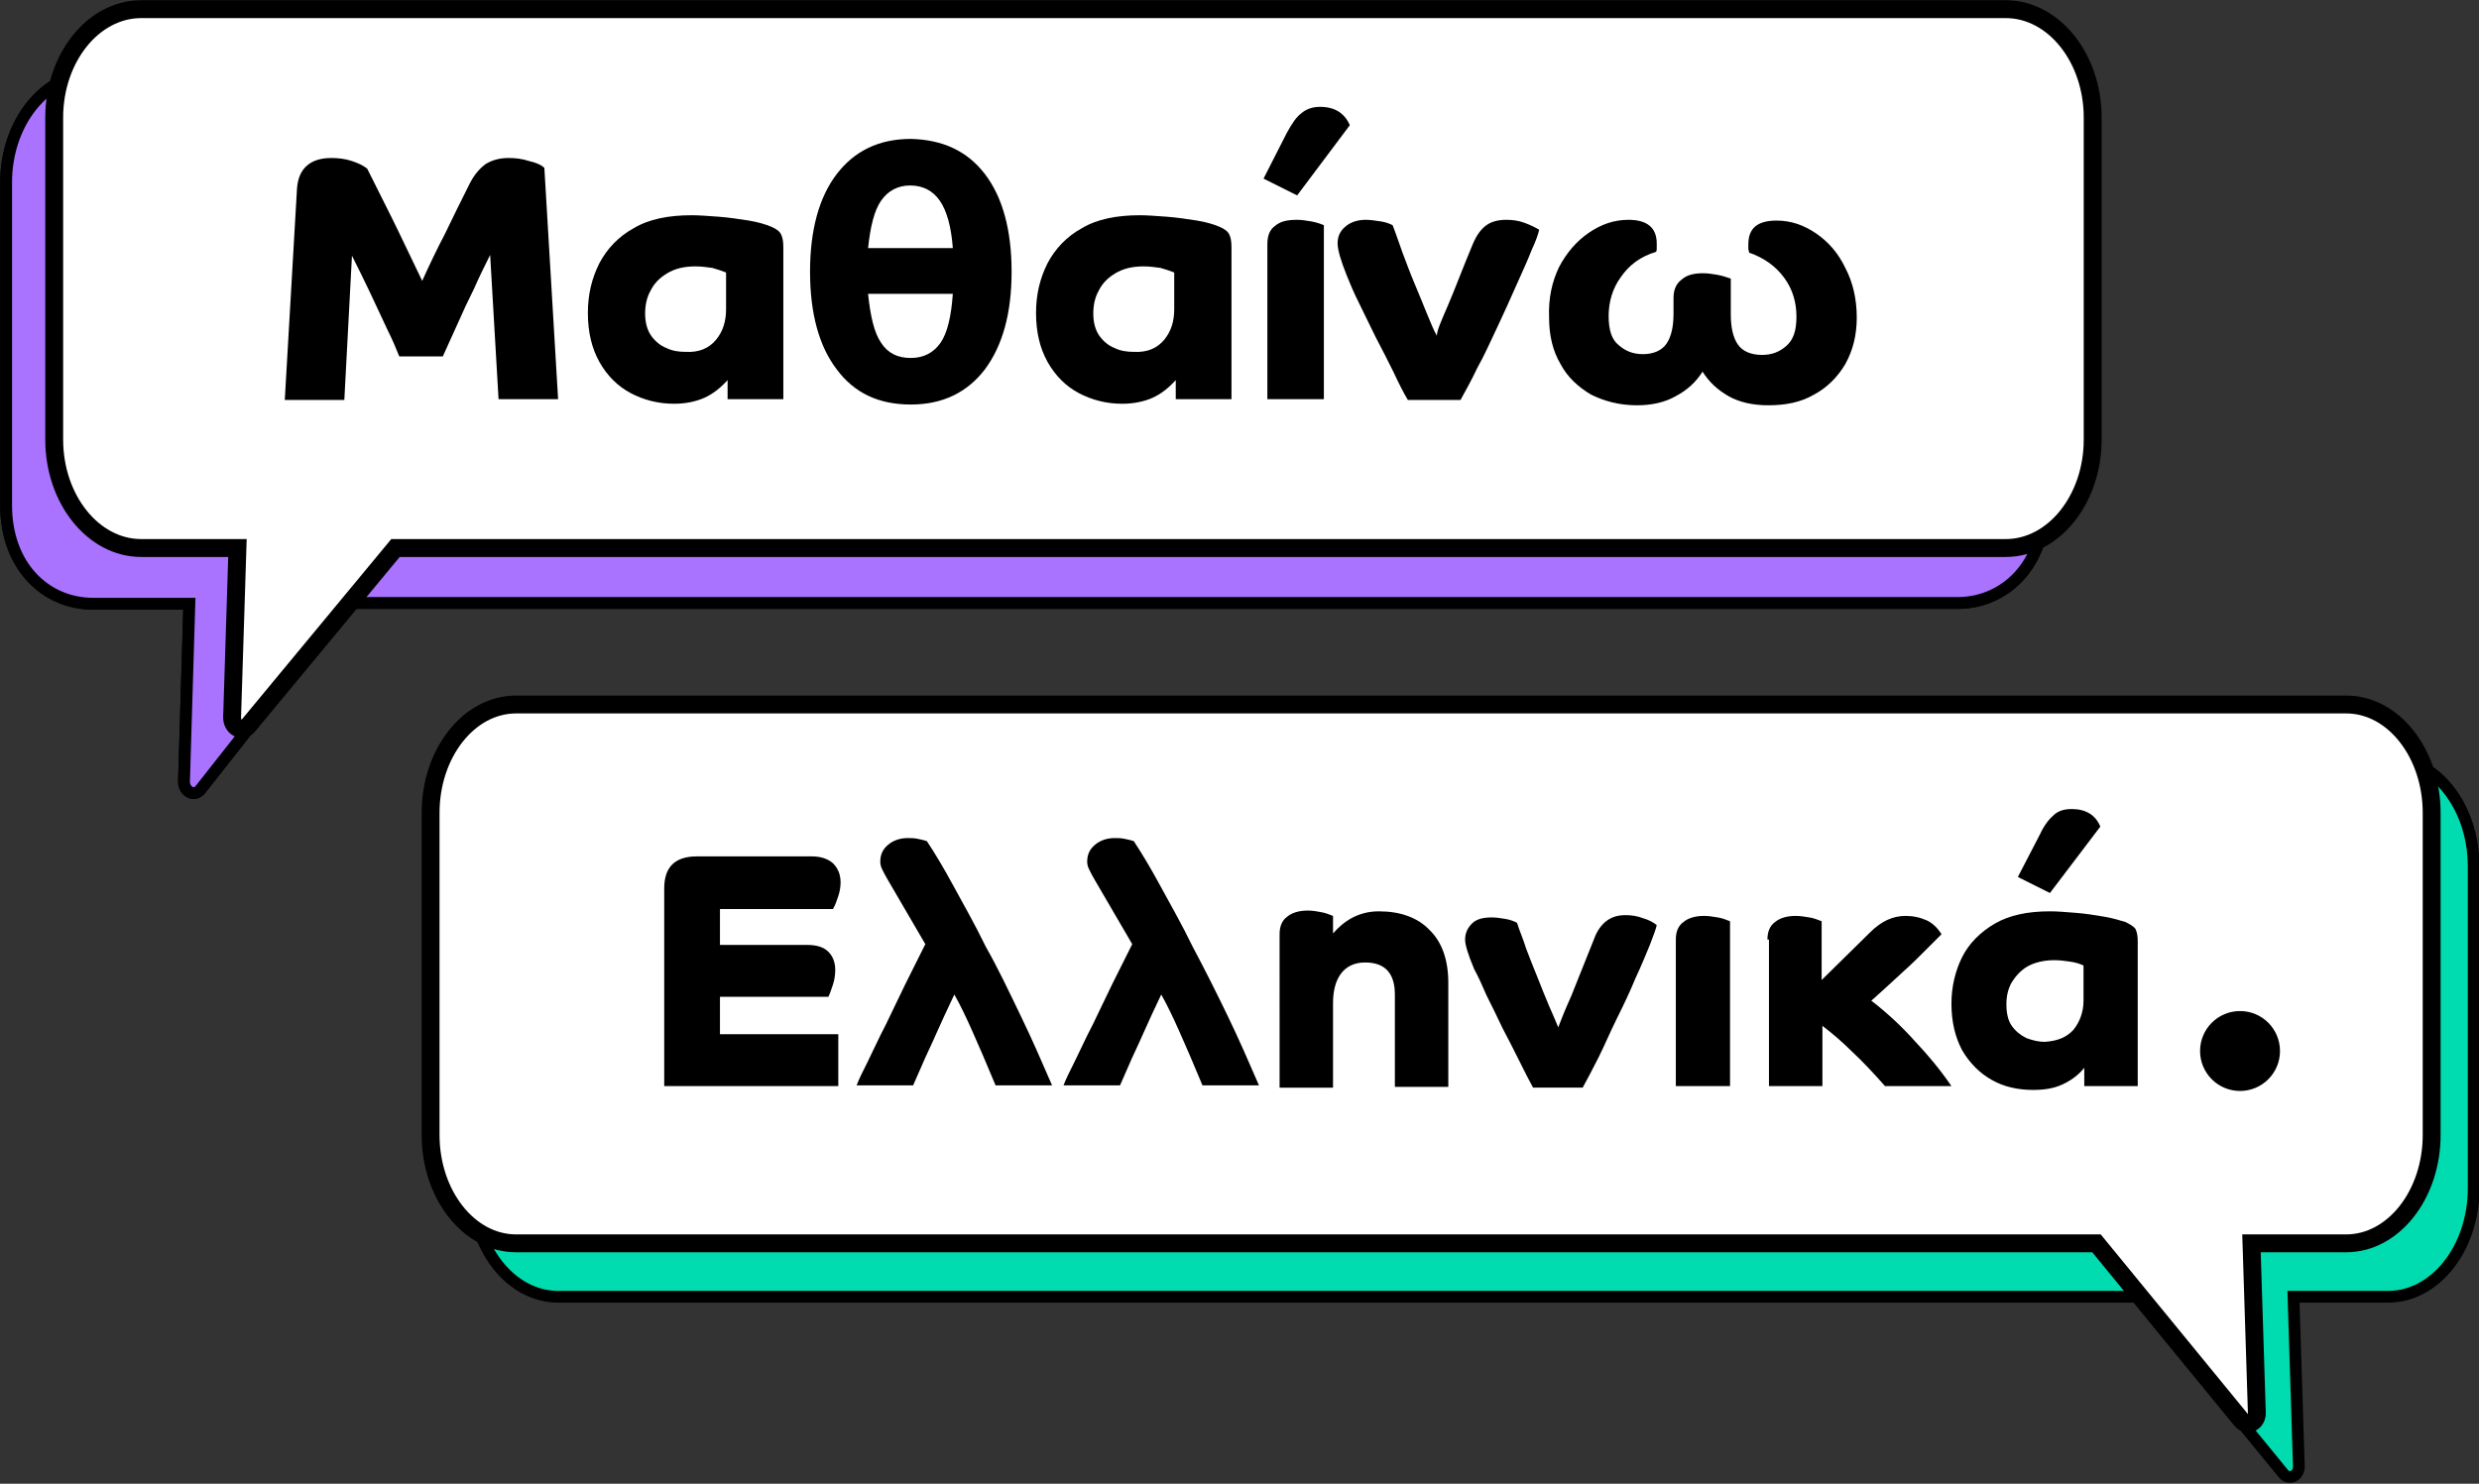
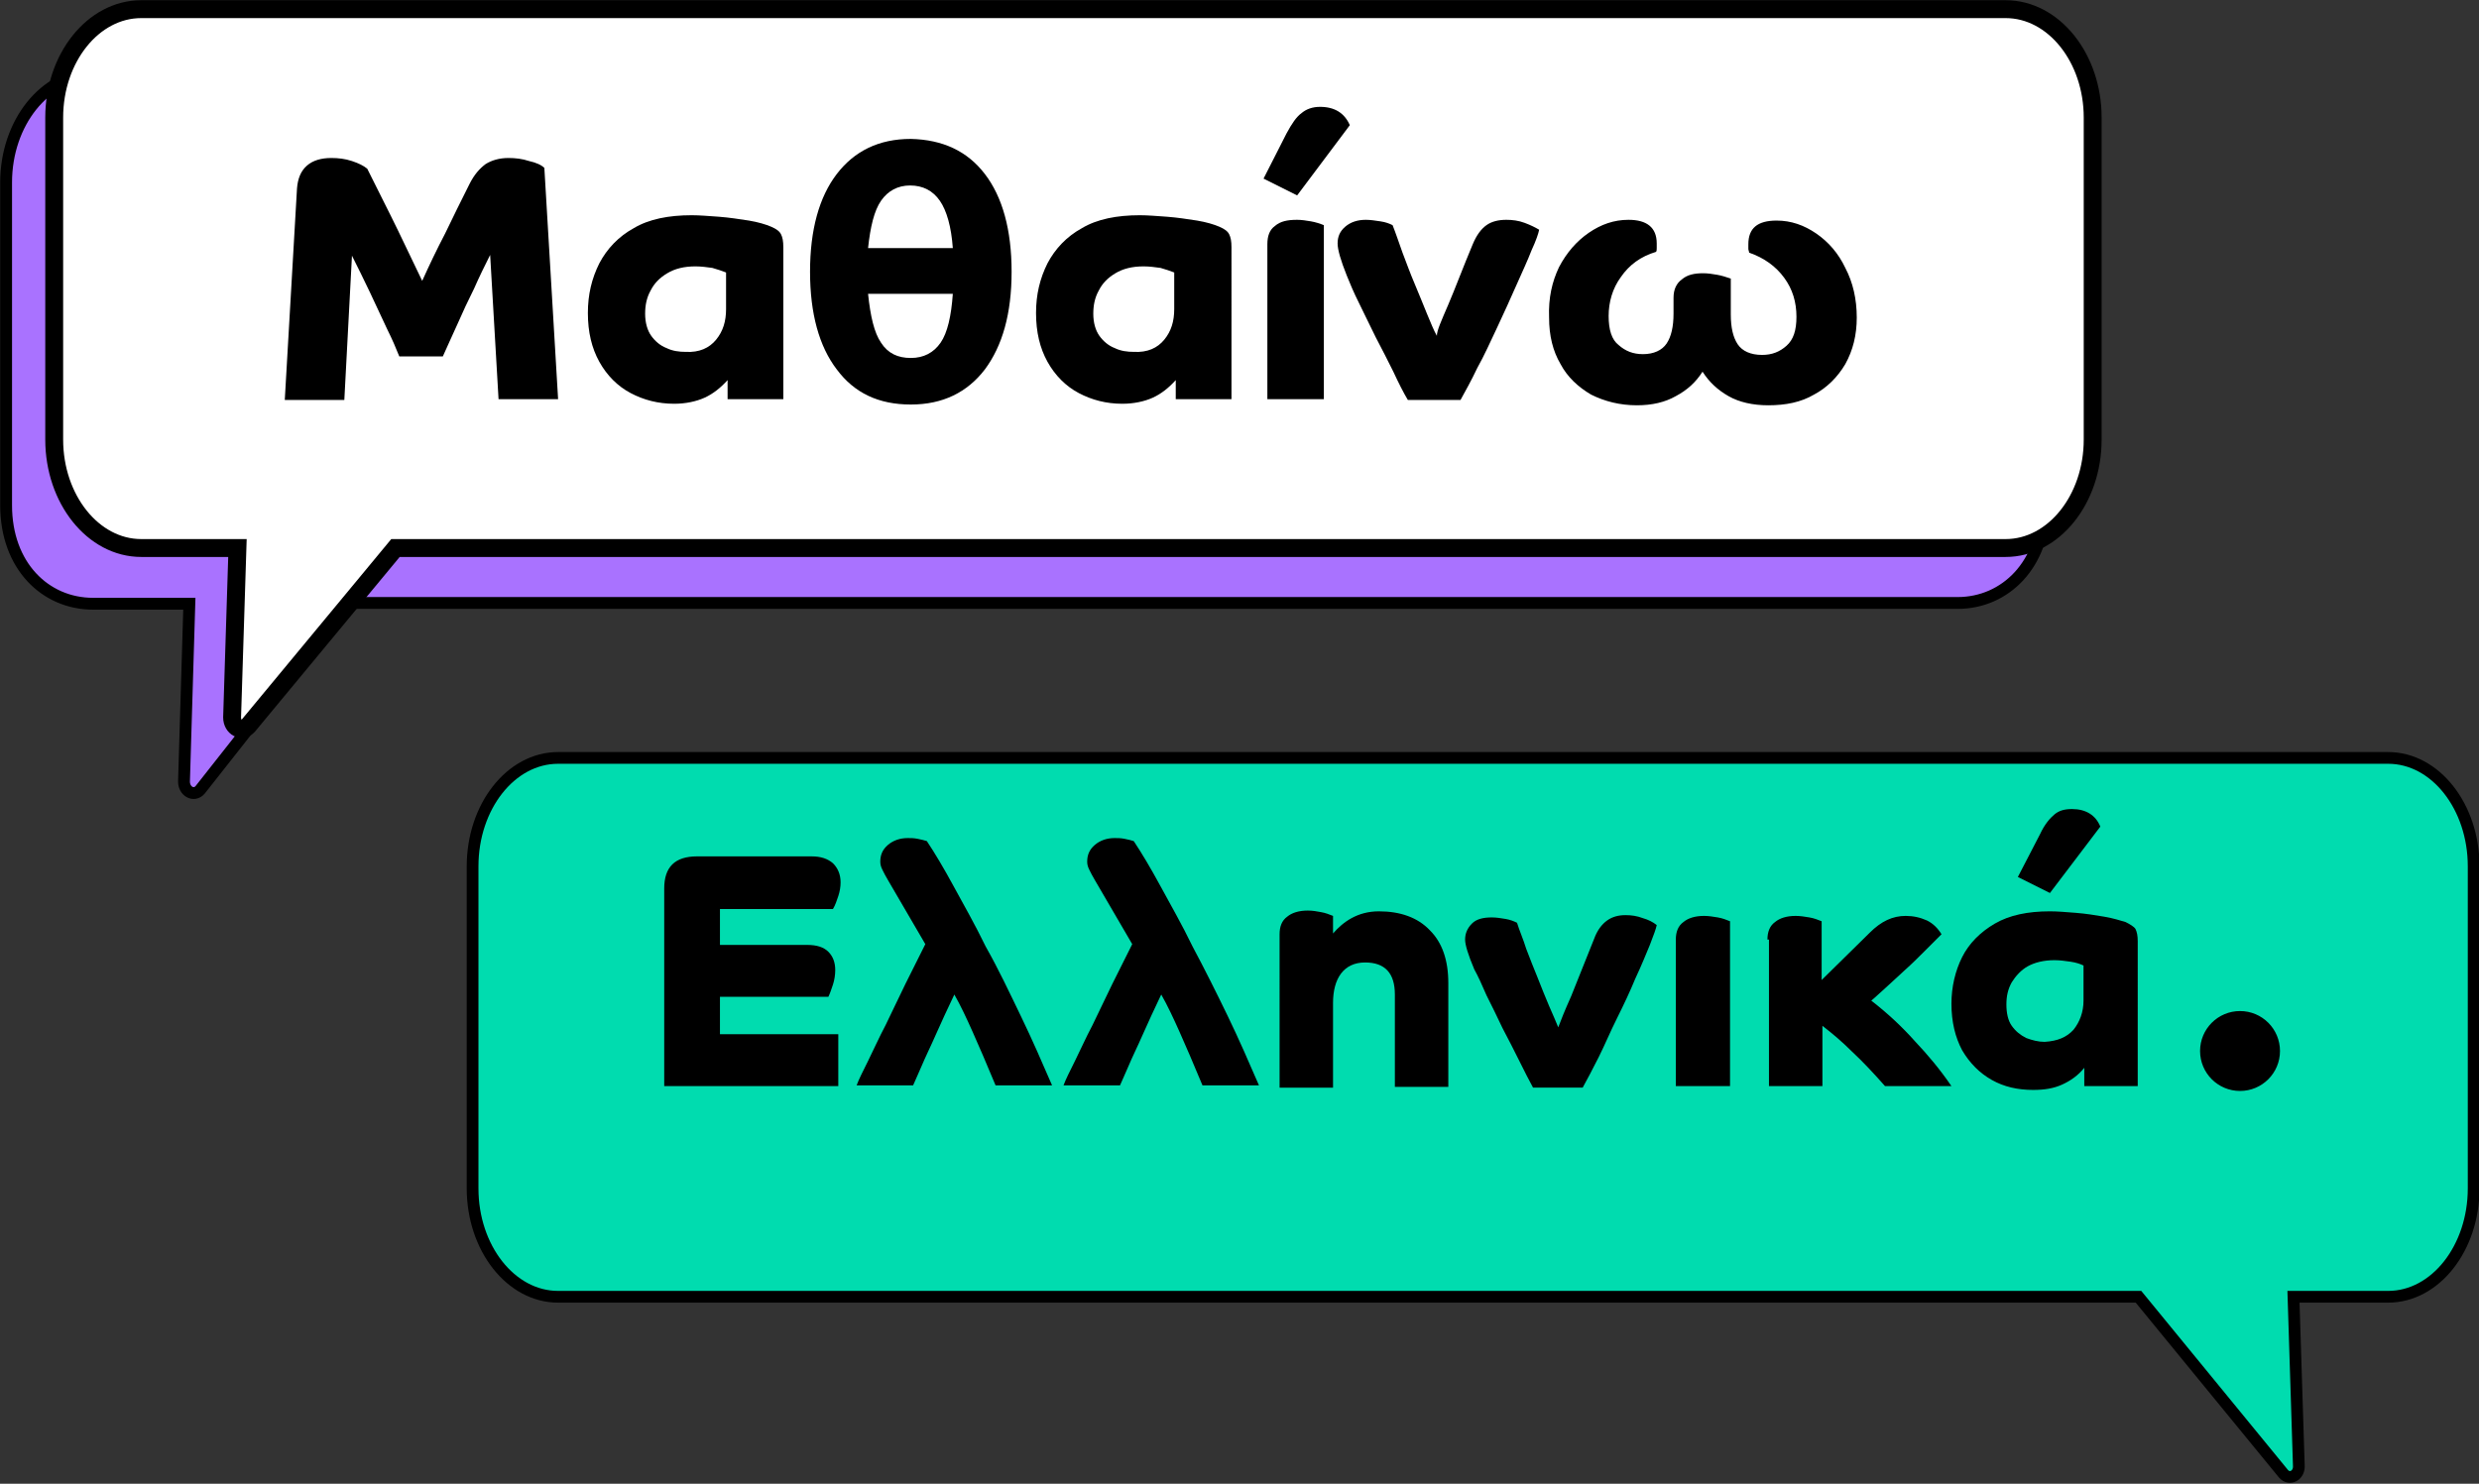
<svg xmlns="http://www.w3.org/2000/svg" version="1.1" id="Layer_1" x="0px" y="0px" viewBox="0 0 324.7 194.4" style="enable-background:new 0 0 324.7 194.4;" xml:space="preserve">
  <rect x="0" y="0" width="324.7" height="194.4" fill="#333333" stroke="none" />
  <style type="text/css">
	.st0{opacity:0.36;}
	.st1{opacity:0.18;}
	.st2{fill:none;stroke:#000000;stroke-miterlimit:10;}
	.st3{fill:#FFFFFF;stroke:#000000;stroke-width:2;stroke-linecap:round;stroke-linejoin:round;stroke-miterlimit:10;}
	.st4{fill:#BA97FF;stroke:#000000;stroke-width:1.964;stroke-linecap:round;stroke-linejoin:round;stroke-miterlimit:10;}
	.st5{fill:#FFFFFF;stroke:#000000;stroke-width:1.964;stroke-linecap:round;stroke-linejoin:round;stroke-miterlimit:10;}
	.st6{fill:#FFFFFF;stroke:#000000;stroke-width:2.306;stroke-linecap:round;stroke-linejoin:round;stroke-miterlimit:10;}
	.st7{display:none;}
	.st8{display:inline;}
	.st9{display:inline;clip-path:url(#SVGID_00000152231058744232133230000008802225198268858528_);}
	.st10{fill:#45B0B0;}
	.st11{fill:#53727C;}
	.st12{fill:#FFC2B6;}
	.st13{fill:#FF9B4C;}
	.st14{fill:none;stroke:#FFFFFF;stroke-width:0.808;stroke-miterlimit:10;}
	.st15{fill:#FFFFFF;}
	.st16{fill:none;stroke:#7AA1B5;stroke-width:0.808;stroke-miterlimit:10;}
	.st17{fill:#000D29;}
	.st18{fill:#F79F8B;}
	.st19{fill:none;stroke:#F79F8B;stroke-width:0.808;stroke-miterlimit:10;}
	.st20{clip-path:url(#SVGID_00000073719234079965068290000010043124064209570189_);fill:#FFFFFF;}
	.st21{clip-path:url(#SVGID_00000073719234079965068290000010043124064209570189_);fill:#1A1A1A;}
	.st22{clip-path:url(#SVGID_00000103957421828672599580000001885926064076941200_);fill:#FFFFFF;}
	.st23{clip-path:url(#SVGID_00000103957421828672599580000001885926064076941200_);fill:#1A1A1A;}
	.st24{fill:#2E2E2E;}
	.st25{fill:none;stroke:#53727C;stroke-width:0.808;stroke-miterlimit:10;}
	.st26{fill:#A972FF;stroke:#000000;stroke-width:1.321;stroke-miterlimit:10;}
	.st27{fill:#FFFFFF;stroke:#000000;stroke-width:1.995;stroke-miterlimit:10;}
	.st28{fill:#00DCAF;stroke:#000000;stroke-width:1.308;stroke-miterlimit:10;}
	.st29{stroke:#000000;stroke-width:0.399;stroke-miterlimit:10;}
	.st30{fill:#A972FF;stroke:#000000;stroke-width:1.5;stroke-miterlimit:10;}
	.st31{fill:#FFFFFF;stroke:#000000;stroke-width:1.5;stroke-miterlimit:10;}
	.st32{opacity:0.53;fill:#759BF0;}
	.st33{fill:#F3C500;stroke:#000000;stroke-width:1.5;stroke-miterlimit:10;}
	.st34{fill:none;stroke:#000000;stroke-width:1.09;stroke-miterlimit:10;}
	.st35{fill:none;stroke:#000000;stroke-width:1.09;stroke-linecap:round;stroke-miterlimit:10;}
	.st36{fill:#FF5722;stroke:#000000;stroke-width:1.09;stroke-miterlimit:10;}
	.st37{fill:none;stroke:#000000;stroke-width:0.727;stroke-linecap:round;stroke-miterlimit:10;}
	.st38{fill:#00DCAF;stroke:#000000;stroke-width:1.5;stroke-miterlimit:10;}
	.st39{fill:#A972FF;stroke:#190E3F;stroke-width:2.065;stroke-miterlimit:10;}
	.st40{fill:#00DCAF;stroke:#190E3F;stroke-width:2.065;stroke-miterlimit:10;}
	.st41{fill:none;stroke:#190E3F;stroke-width:2.065;stroke-linecap:round;stroke-miterlimit:10;}
	.st42{opacity:0.64;fill:url(#);}
	.st43{fill:none;stroke:#000000;stroke-width:1.5;stroke-linecap:round;stroke-linejoin:round;stroke-miterlimit:10;}
	.st44{fill:#F5D133;}
	.st45{fill:#A972FF;}
	.st46{fill:#0B132B;}
	.st47{fill:#00DCAF;}
	.st48{fill:#FFFFFF;stroke:#190E3F;stroke-width:2;stroke-miterlimit:10;}
	.st49{fill:none;stroke:#000000;stroke-width:0.754;stroke-miterlimit:10;}
	.st50{fill:none;stroke:#000000;stroke-width:0.75;stroke-miterlimit:10;}
	
		.st51{clip-path:url(#SVGID_00000038400269705645938360000013545577366616403871_);fill:#00DCAF;stroke:#1A171B;stroke-width:1.104;stroke-miterlimit:10;}
	.st52{clip-path:url(#SVGID_00000038400269705645938360000013545577366616403871_);}
	.st53{fill:#FF5722;stroke:#1A171B;stroke-width:0.751;stroke-miterlimit:10;}
	.st54{fill:#FFD020;stroke:#1A171B;stroke-width:0.751;stroke-miterlimit:10;}
	.st55{fill:#FF5722;stroke:#1A171B;stroke-width:0.832;stroke-miterlimit:10;}
	.st56{fill:#FFD020;stroke:#1A171B;stroke-width:0.832;stroke-miterlimit:10;}
	
		.st57{clip-path:url(#SVGID_00000038400269705645938360000013545577366616403871_);fill:#FF5722;stroke:#1A171B;stroke-width:1.104;stroke-miterlimit:10;}
	.st58{fill:#FFD020;stroke:#1A171B;stroke-width:0.938;stroke-miterlimit:10;}
	.st59{fill:#FFFFFF;stroke:#1A171B;stroke-width:0.938;stroke-linecap:round;stroke-linejoin:round;stroke-miterlimit:10;}
	
		.st60{clip-path:url(#SVGID_00000038400269705645938360000013545577366616403871_);fill:#79ABF2;stroke:#000000;stroke-width:1.159;stroke-miterlimit:10;}
	.st61{fill:#0B0307;}
	.st62{fill:#F2B09C;}
	.st63{fill:#F9F7F5;}
	.st64{fill:#FDF5F1;}
	.st65{fill:#FFD89A;}
	.st66{fill:#F3C500;}
	.st67{fill:#33ACFB;}
	.st68{fill:#FF5722;}
	.st69{fill:#FFAEF2;}
	.st70{fill:#FFD020;}
	.st71{fill:none;stroke:#000000;stroke-width:0.75;stroke-linecap:round;stroke-linejoin:round;stroke-miterlimit:10;}
	.st72{fill:#A9C6FB;}
	.st73{fill:#231F20;}
	.st74{fill:#EBC192;}
	.st75{fill:#FF9800;}
	.st76{fill:#96602D;}
	.st77{fill:#36760A;}
	.st78{fill:#295908;}
	.st79{enable-background:new    ;}
	.st80{clip-path:url(#SVGID_00000149372488831930031600000001553875083894082490_);}
	.st81{stroke:#000000;stroke-width:0.47;stroke-miterlimit:10;}
	.st82{fill:#00DCAF;stroke:#000000;stroke-width:0.47;stroke-miterlimit:10;}
	.st83{clip-path:url(#SVGID_00000106147850111121098950000010639610268247452815_);}
	.st84{fill:#F3C500;stroke:#000000;stroke-width:0.47;stroke-miterlimit:10;}
	.st85{fill:url(#);}
	.st86{opacity:0.5;}
	.st87{fill:#759BF0;}
	.st88{fill:#FFF8E9;}
	.st89{opacity:0.3;}
	.st90{fill:#CBDDFD;}
	.st91{fill:#D9D3AA;}
	.st92{fill:#E8E5CC;}
	.st93{fill:#FAE899;}
	.st94{clip-path:url(#SVGID_00000165230386962489324980000001906107012171379849_);}
	.st95{fill:#FE5E31;}
	.st96{fill:#FE9E83;}
	.st97{fill:#FE7E5A;}
	.st98{fill:#A972FF;stroke:#000000;stroke-width:1.551;stroke-miterlimit:10;}
	.st99{fill:#FFFFFF;stroke:#000000;stroke-width:2.343;stroke-miterlimit:10;}
	.st100{fill:#00DCAF;stroke:#000000;stroke-width:1.537;stroke-miterlimit:10;}
	.st101{stroke:#000000;stroke-width:0.469;stroke-miterlimit:10;}
	.st102{fill:#A972FF;stroke:#000000;stroke-width:0.74;stroke-miterlimit:10;}
	.st103{fill:#FFFFFF;stroke:#000000;stroke-width:1.117;stroke-miterlimit:10;}
	.st104{fill:#00DCAF;stroke:#000000;stroke-width:0.733;stroke-miterlimit:10;}
	.st105{fill:#A972FF;stroke:#000000;stroke-width:1.508;stroke-linecap:round;stroke-linejoin:round;stroke-miterlimit:10;}
	.st106{fill:none;stroke:#000000;stroke-width:3.015;stroke-linecap:round;stroke-linejoin:round;stroke-miterlimit:10;}
	.st107{fill:#00DCAF;stroke:#1A171B;stroke-width:2.097;stroke-miterlimit:10;}
	.st108{fill:#FF5722;stroke:#1A171B;stroke-width:1.427;stroke-miterlimit:10;}
	.st109{fill:#FFD020;stroke:#1A171B;stroke-width:1.427;stroke-miterlimit:10;}
	.st110{fill:#FF5722;stroke:#1A171B;stroke-width:1.581;stroke-miterlimit:10;}
	.st111{fill:#FFD020;stroke:#1A171B;stroke-width:1.581;stroke-miterlimit:10;}
	.st112{fill:#FF5722;stroke:#1A171B;stroke-width:2.097;stroke-miterlimit:10;}
	.st113{fill:#FFD020;stroke:#1A171B;stroke-width:1.782;stroke-miterlimit:10;}
	.st114{fill:#FFFFFF;stroke:#1A171B;stroke-width:1.782;stroke-linecap:round;stroke-linejoin:round;stroke-miterlimit:10;}
	.st115{fill:#79ABF2;stroke:#000000;stroke-width:2.202;stroke-miterlimit:10;}
	.st116{fill:none;stroke:#000000;stroke-width:1.425;stroke-linecap:round;stroke-linejoin:round;stroke-miterlimit:10;}
	.st117{clip-path:url(#SVGID_00000086687192153902125470000017127080802562424506_);}
	.st118{fill:#FFFFFF;stroke:#000000;stroke-width:1.823;stroke-linecap:round;stroke-linejoin:round;stroke-miterlimit:10;}
	.st119{fill:#FFFFFF;stroke:#20083A;stroke-width:3;stroke-miterlimit:10;}
	.st120{fill:#79ABF2;stroke:#000000;stroke-width:2;stroke-miterlimit:10;}
	.st121{fill:#FFFFFF;stroke:#20083A;stroke-width:2;stroke-miterlimit:10;}
	.st122{fill:#FFFFFF;stroke:#20083A;stroke-width:2.317;stroke-miterlimit:10;}
	.st123{opacity:0.69;fill:#20083A;}
	.st124{fill:#14B51C;stroke:#190E3F;stroke-width:2;stroke-miterlimit:10;}
	.st125{fill:#F5E7D4;}
	.st126{fill:none;stroke:#190E3F;stroke-width:2;stroke-miterlimit:10;}
	.st127{fill:none;stroke:#190E3F;stroke-width:1.883;stroke-miterlimit:10;}
	.st128{fill:#F23BDC;}
	.st129{fill:#14B51C;stroke:#190E3F;stroke-width:1.667;stroke-miterlimit:10;}
	.st130{fill:#FFFFFF;stroke:#190E3F;stroke-width:1.667;stroke-miterlimit:10;}
	.st131{fill:#FAC840;stroke:#190E3F;stroke-width:1.693;stroke-miterlimit:10;}
	.st132{fill:#190E3F;stroke:#190E3F;stroke-width:1.693;stroke-miterlimit:10;}
	.st133{fill:none;stroke:#190E3F;stroke-width:1.693;stroke-linecap:round;stroke-miterlimit:10;}
	.st134{fill:#C44EC1;stroke:#190E3F;stroke-width:1.693;stroke-linecap:round;stroke-miterlimit:10;}
	.st135{fill:#ED6100;stroke:#190E3F;stroke-width:1.824;stroke-linecap:round;stroke-miterlimit:10;}
	.st136{fill:#F5E7D4;stroke:#190E3F;stroke-width:2.25;stroke-miterlimit:10;}
	.st137{fill:none;stroke:#190E3F;stroke-width:1.765;stroke-linecap:round;stroke-miterlimit:10;}
	.st138{fill:#190E3F;}
	.st139{fill:#FFFFFF;stroke:#190E3F;stroke-width:1.975;stroke-miterlimit:10;}
	.st140{fill:none;stroke:#5526D6;stroke-width:2.006;stroke-linecap:round;stroke-miterlimit:10;}
	.st141{fill:#DF5EE3;}
	.st142{fill:none;stroke:#190E3F;stroke-width:1.804;stroke-miterlimit:10;}
	.st143{fill:#FAC840;stroke:#190E3F;stroke-width:1.804;stroke-miterlimit:10;}
	.st144{fill:#14B51C;stroke:#190E3F;stroke-width:1.804;stroke-miterlimit:10;}
	.st145{fill:#5526D6;stroke:#190E3F;stroke-width:1.804;stroke-miterlimit:10;}
	.st146{fill:none;stroke:#190E3F;stroke-width:1.804;stroke-linecap:round;stroke-miterlimit:10;}
	.st147{fill:#F5E7D4;stroke:#190E3F;stroke-width:1.804;stroke-miterlimit:10;}
	.st148{fill:#190E3F;stroke:#190E3F;stroke-width:1.804;stroke-miterlimit:10;}
	.st149{opacity:0.82;fill:url(#);}
	.st150{clip-path:url(#SVGID_00000107585721027489067950000016654336701682602116_);fill:#034EA2;}
	.st151{clip-path:url(#SVGID_00000107585721027489067950000016654336701682602116_);fill:#F6EC3D;}
	.st152{fill:#00DCAF;stroke:#232323;stroke-width:2;stroke-miterlimit:10;}
	.st153{fill:#00DCAF;stroke:#190E3F;stroke-width:1.75;stroke-miterlimit:10;}
	.st154{fill:none;stroke:#190E3F;stroke-width:1.75;stroke-miterlimit:10;}
	.st155{fill:#FFFFFF;stroke:#190E3F;stroke-width:1.75;stroke-miterlimit:10;}
	.st156{fill:none;stroke:#190E3F;stroke-width:1.648;stroke-miterlimit:10;}
	.st157{clip-path:url(#SVGID_00000005979547373840253290000015018422461229354129_);fill:#034EA2;}
	.st158{clip-path:url(#SVGID_00000005979547373840253290000015018422461229354129_);fill:#F6EC3D;}
	.st159{fill:#FFFFFF;stroke:#000000;stroke-width:1.68;stroke-linecap:round;stroke-linejoin:round;stroke-miterlimit:10;}
	.st160{fill:#FFFFFF;stroke:#000000;stroke-width:2.156;stroke-linecap:round;stroke-linejoin:round;stroke-miterlimit:10;}
	.st161{fill:#F5D133;stroke:#000000;stroke-width:1.854;stroke-miterlimit:10;}
	.st162{fill:#A972FF;stroke:#000000;stroke-width:1.909;stroke-linecap:round;stroke-linejoin:round;stroke-miterlimit:10;}
	.st163{fill:#FFFFFF;stroke:#000000;stroke-width:2.22;stroke-linecap:round;stroke-linejoin:round;stroke-miterlimit:10;}
	.st164{fill:#FFFFFF;stroke:#20083A;stroke-width:2.824;stroke-miterlimit:10;}
	.st165{fill:#79ABF2;stroke:#000000;stroke-width:1.967;stroke-miterlimit:10;}
	.st166{fill:#FFFFFF;stroke:#20083A;stroke-width:2.181;stroke-miterlimit:10;}
	.st167{fill:#F5D133;stroke:#000000;stroke-width:1.956;stroke-miterlimit:10;}
	.st168{fill:#F5D133;stroke:#000000;stroke-width:1.956;stroke-linecap:round;stroke-linejoin:round;stroke-miterlimit:10;}
	.st169{opacity:0.41;fill:url(#);}
	.st170{fill:#FFFFFF;stroke:#000000;stroke-width:1.677;stroke-linecap:round;stroke-linejoin:round;stroke-miterlimit:10;}
	.st171{clip-path:url(#SVGID_00000107589339924251573140000016075665613984608952_);}
	.st172{fill:#00DCAF;stroke:#000000;stroke-width:2;stroke-miterlimit:10;}
	.st173{fill:none;stroke:#1C1C1B;stroke-width:1.874;stroke-miterlimit:10;}
	.st174{fill:#A972FF;stroke:#000000;stroke-width:2;stroke-linecap:round;stroke-linejoin:round;stroke-miterlimit:10;}
	.st175{fill:#00DCAF;stroke:#1A171B;stroke-width:2.234;stroke-miterlimit:10;}
	.st176{fill:#FF5722;stroke:#1A171B;stroke-width:2.234;stroke-miterlimit:10;}
	.st177{fill:#EAEAEA;}
	.st178{clip-path:url(#SVGID_00000131363251802018100530000002524838578692304029_);fill:#034EA2;}
	.st179{clip-path:url(#SVGID_00000131363251802018100530000002524838578692304029_);fill:#F6EC3D;}
	.st180{fill:#A972FF;stroke:#000000;stroke-width:1.7;stroke-linecap:round;stroke-linejoin:round;stroke-miterlimit:10;}
	.st181{fill:#FFFFFF;stroke:#1A171B;stroke-width:1.7;stroke-linecap:round;stroke-linejoin:round;stroke-miterlimit:10;}
	.st182{fill:#FFFFFF;stroke:#000000;stroke-width:1.859;stroke-linecap:round;stroke-linejoin:round;stroke-miterlimit:10;}
	.st183{fill:#FFFFFF;stroke:#000000;stroke-width:1.782;stroke-linecap:round;stroke-linejoin:round;stroke-miterlimit:10;}
	.st184{fill:#BA97FF;stroke:#000000;stroke-width:1.726;stroke-linecap:round;stroke-linejoin:round;stroke-miterlimit:10;}
	.st185{fill:#FFFFFF;stroke:#000000;stroke-width:1.726;stroke-linecap:round;stroke-linejoin:round;stroke-miterlimit:10;}
	.st186{fill:#FFFFFF;stroke:#000000;stroke-width:2.457;stroke-miterlimit:10;}
	.st187{fill:#FFFFFF;stroke:#000000;stroke-width:1.781;stroke-linecap:round;stroke-linejoin:round;stroke-miterlimit:10;}
	.st188{fill:#FFFFFF;stroke:#000000;stroke-width:2.296;stroke-linecap:round;stroke-linejoin:round;stroke-miterlimit:10;}
	.st189{clip-path:url(#SVGID_00000111189311541418938480000017296080842380977307_);fill:#034EA2;}
	.st190{clip-path:url(#SVGID_00000111189311541418938480000017296080842380977307_);fill:#F6EC3D;}
	.st191{fill:#FFFFFF;stroke:#000000;stroke-width:1.7;stroke-linecap:round;stroke-linejoin:round;stroke-miterlimit:10;}
	.st192{fill:#FFFFFF;stroke:#000000;stroke-width:1.215;stroke-linecap:round;stroke-linejoin:round;stroke-miterlimit:10;}
	.st193{fill:none;stroke:#000000;stroke-width:0.981;stroke-miterlimit:10;}
	.st194{fill:#FFFFFF;stroke:#000000;stroke-width:0.75;stroke-linecap:round;stroke-linejoin:round;stroke-miterlimit:10;}
	.st195{fill:#FFFFFF;stroke:#190E3F;stroke-width:2.547;stroke-miterlimit:10;}
	.st196{fill:none;stroke:#A972FF;stroke-width:5;stroke-linecap:round;stroke-miterlimit:10;}
	.st197{fill:none;stroke:#190E3F;stroke-width:1.876;stroke-miterlimit:10;}
	.st198{fill:#FAC840;stroke:#190E3F;stroke-width:1.876;stroke-miterlimit:10;}
	.st199{fill:#FF5722;stroke:#190E3F;stroke-width:1.808;stroke-miterlimit:10;}
	.st200{fill:none;stroke:#190E3F;stroke-width:1.876;stroke-linecap:round;stroke-miterlimit:10;}
	.st201{fill:#F5E7D4;stroke:#190E3F;stroke-width:1.876;stroke-miterlimit:10;}
	.st202{fill:#190E3F;stroke:#190E3F;stroke-width:1.876;stroke-miterlimit:10;}
	.st203{clip-path:url(#SVGID_00000001629600346479108700000014345460702758374332_);}
	.st204{stroke:#000000;stroke-width:0.25;stroke-miterlimit:10;}
	.st205{fill:#00DCAF;stroke:#000000;stroke-width:0.523;stroke-miterlimit:10;}
	.st206{clip-path:url(#SVGID_00000044163567905383406420000010622673524902957998_);}
	.st207{fill:#F3C500;stroke:#000000;stroke-width:0.25;stroke-miterlimit:10;}
	.st208{fill:#F3C500;stroke:#000000;stroke-width:0.523;stroke-miterlimit:10;}
	.st209{clip-path:url(#SVGID_00000031890189990454012550000016648472363335110048_);fill:#034EA2;}
	.st210{clip-path:url(#SVGID_00000031890189990454012550000016648472363335110048_);fill:#F6EC3D;}
	.st211{fill:#FFFFFF;stroke:#000000;stroke-width:1.497;stroke-linecap:round;stroke-linejoin:round;stroke-miterlimit:10;}
	.st212{clip-path:url(#SVGID_00000167359668314703718380000012368194734040705691_);fill:#034EA2;}
	.st213{clip-path:url(#SVGID_00000167359668314703718380000012368194734040705691_);fill:#F6EC3D;}
	.st214{fill:#FFFFFF;stroke:#000000;stroke-width:1.437;stroke-linecap:round;stroke-linejoin:round;stroke-miterlimit:10;}
	.st215{fill:#FFFFFF;stroke:#000000;stroke-width:1.971;stroke-linecap:round;stroke-linejoin:round;stroke-miterlimit:10;}
	.st216{fill:none;stroke:#0B0307;stroke-width:2.506;stroke-linecap:round;stroke-linejoin:round;stroke-miterlimit:10;}
	.st217{fill:#00DCAF;stroke:#1A171B;stroke-width:1.759;stroke-miterlimit:10;}
	.st218{fill:#D3542B;}
	.st219{fill:#331510;}
	.st220{fill:#C45537;stroke:#000000;stroke-width:1.79;stroke-miterlimit:10;}
	.st221{fill:none;stroke:#331510;stroke-width:1.79;stroke-linecap:round;stroke-linejoin:round;stroke-miterlimit:10;}
	.st222{fill:none;stroke:#331510;stroke-width:2.685;stroke-linecap:round;stroke-linejoin:round;stroke-miterlimit:10;}
	.st223{fill:#C45537;}
	.st224{fill:#79ABF2;stroke:#000000;stroke-width:2.099;stroke-miterlimit:10;}
	.st225{fill:#A972FF;stroke:#000000;stroke-width:0.768;stroke-miterlimit:10;}
	.st226{fill:#FFFFFF;stroke:#000000;stroke-width:2.059;stroke-linecap:round;stroke-linejoin:round;stroke-miterlimit:10;}
	.st227{fill:#A972FF;stroke:#000000;stroke-width:1.438;stroke-linecap:round;stroke-linejoin:round;stroke-miterlimit:10;}
	.st228{fill:#A972FF;stroke:#000000;stroke-width:0.719;stroke-linecap:round;stroke-linejoin:round;stroke-miterlimit:10;}
	.st229{fill:#FF5722;stroke:#1A171B;stroke-width:0.857;stroke-miterlimit:10;}
	.st230{fill:#FFD020;stroke:#1A171B;stroke-width:1.603;stroke-miterlimit:10;}
	.st231{fill:#BA97FF;stroke:#000000;stroke-width:1.871;stroke-linecap:round;stroke-linejoin:round;stroke-miterlimit:10;}
	.st232{fill:#FFFFFF;stroke:#000000;stroke-width:1.871;stroke-linecap:round;stroke-linejoin:round;stroke-miterlimit:10;}
	.st233{clip-path:url(#SVGID_00000114766225174834585480000007113009897489516937_);fill:#034EA2;}
	.st234{clip-path:url(#SVGID_00000114766225174834585480000007113009897489516937_);fill:#F6EC3D;}
	.st235{fill:#FFFFFF;stroke:#000000;stroke-width:1.813;stroke-linecap:round;stroke-linejoin:round;stroke-miterlimit:10;}
	.st236{fill:#FFFFFF;stroke:#000000;stroke-width:2;stroke-miterlimit:10;}
	.st237{fill:none;stroke:#190E3F;stroke-width:1.495;stroke-miterlimit:10;}
	.st238{fill:#FAC840;stroke:#190E3F;stroke-width:1.495;stroke-miterlimit:10;}
	.st239{fill:none;stroke:#190E3F;stroke-width:1.495;stroke-linecap:round;stroke-miterlimit:10;}
	.st240{fill:#F5E7D4;stroke:#190E3F;stroke-width:1.495;stroke-miterlimit:10;}
	.st241{fill:#190E3F;stroke:#190E3F;stroke-width:1.495;stroke-miterlimit:10;}
	.st242{fill:#A972FF;stroke:#000000;stroke-width:2;stroke-miterlimit:10;}
	.st243{fill:none;stroke:#190E3F;stroke-width:1.014;stroke-miterlimit:10;}
	.st244{fill:none;stroke:#190E3F;stroke-width:0.997;stroke-miterlimit:10;}
	.st245{fill:none;stroke:#190E3F;stroke-width:0.982;stroke-miterlimit:10;}
	.st246{opacity:0.64;}
	
		.st247{clip-path:url(#SVGID_00000057829367756788314320000009365902264628669848_);fill:#00DCAF;stroke:#1A171B;stroke-width:2;stroke-miterlimit:10;}
	.st248{opacity:0.54;clip-path:url(#SVGID_00000057829367756788314320000009365902264628669848_);}
	
		.st249{clip-path:url(#SVGID_00000049224090026493801490000011009188658450835372_);fill:none;stroke:#FFFFFF;stroke-width:2;stroke-miterlimit:10;}
	
		.st250{clip-path:url(#SVGID_00000142168906291354220600000009909858110105297593_);fill:none;stroke:#FFFFFF;stroke-width:2;stroke-miterlimit:10;}
	
		.st251{clip-path:url(#SVGID_00000127730110593989940710000001571221117259937966_);fill:none;stroke:#190E3F;stroke-width:1.014;stroke-linecap:round;stroke-miterlimit:10;}
	.st252{clip-path:url(#SVGID_00000127730110593989940710000001571221117259937966_);fill:#F3C500;}
	
		.st253{clip-path:url(#SVGID_00000127730110593989940710000001571221117259937966_);fill:none;stroke:#190E3F;stroke-width:0.982;stroke-linecap:round;stroke-miterlimit:10;}
	.st254{clip-path:url(#SVGID_00000050628468376721418340000010152443079521321884_);}
	.st255{fill:#131214;}
	.st256{fill:none;stroke:#190E3F;stroke-width:1.056;stroke-miterlimit:10;}
	.st257{fill:none;stroke:#190E3F;stroke-width:1.199;stroke-linecap:round;stroke-miterlimit:10;}
	.st258{fill:none;stroke:#190E3F;stroke-width:1.056;stroke-linecap:round;stroke-miterlimit:10;}
	.st259{fill:#FFFFFF;stroke:#1A171B;stroke-width:1.5;stroke-miterlimit:10;}
	.st260{opacity:0.45;fill:url(#);}
	.st261{fill:#00DCAF;stroke:#1A171B;stroke-width:1.749;stroke-miterlimit:10;}
	.st262{fill:#FF5722;stroke:#1A171B;stroke-width:0.76;stroke-miterlimit:10;}
	.st263{fill:#FFD020;stroke:#1A171B;stroke-width:1.421;stroke-miterlimit:10;}
	.st264{fill:#F2B09C;stroke:#000000;stroke-linecap:round;stroke-linejoin:round;stroke-miterlimit:10;}
	.st265{fill:#00DCAF;stroke:#1A171B;stroke-width:1.609;stroke-miterlimit:10;}
	.st266{fill:#FFD020;stroke:#1A171B;stroke-miterlimit:10;}
	.st267{fill:#FFFFFF;stroke:#1A171B;stroke-linecap:round;stroke-linejoin:round;stroke-miterlimit:10;}
	.st268{clip-path:url(#SVGID_00000119091172663833589820000006809985115880252292_);fill:#F5E7D4;}
	
		.st269{clip-path:url(#SVGID_00000119091172663833589820000006809985115880252292_);fill:none;stroke:#190E3F;stroke-miterlimit:10;}
	
		.st270{clip-path:url(#SVGID_00000119091172663833589820000006809985115880252292_);fill:#FFFFFF;stroke:#190F3F;stroke-miterlimit:10;}
	
		.st271{clip-path:url(#SVGID_00000119091172663833589820000006809985115880252292_);fill:none;stroke:#190E3F;stroke-width:0.25;stroke-miterlimit:10;}
	.st272{opacity:0.58;clip-path:url(#SVGID_00000119091172663833589820000006809985115880252292_);}
	.st273{clip-path:url(#SVGID_00000147208284797138952090000018372101773929054634_);fill:#A972FF;}
	.st274{clip-path:url(#SVGID_00000129885119400861390180000013307754683135714463_);fill:#A972FF;}
	.st275{clip-path:url(#SVGID_00000105390727216303427920000008078394630092641420_);fill:#A972FF;}
	.st276{clip-path:url(#SVGID_00000091015421263633285550000015388658174223467455_);fill:#A972FF;}
	.st277{clip-path:url(#SVGID_00000011753506533850118340000000185919666469646511_);fill:#A972FF;}
	.st278{clip-path:url(#SVGID_00000151505040543773093260000013925630028829154730_);fill:#A972FF;}
	.st279{clip-path:url(#SVGID_00000091694569020952575330000014501677775810664589_);fill:#A972FF;}
	.st280{clip-path:url(#SVGID_00000119091172663833589820000006809985115880252292_);fill:#00DCAF;}
	.st281{clip-path:url(#SVGID_00000119091172663833589820000006809985115880252292_);fill:#F2B09C;}
	
		.st282{clip-path:url(#SVGID_00000119091172663833589820000006809985115880252292_);fill:none;stroke:#000000;stroke-width:1.6;stroke-linecap:round;stroke-miterlimit:10;}
	
		.st283{clip-path:url(#SVGID_00000119091172663833589820000006809985115880252292_);fill:none;stroke:#190E3F;stroke-width:1.121;stroke-linecap:round;stroke-miterlimit:10;}
	
		.st284{clip-path:url(#SVGID_00000119091172663833589820000006809985115880252292_);fill:#F2B09C;stroke:#000000;stroke-linecap:round;stroke-linejoin:round;stroke-miterlimit:10;}
	.st285{clip-path:url(#SVGID_00000119091172663833589820000006809985115880252292_);}
	.st286{clip-path:url(#SVGID_00000119091172663833589820000006809985115880252292_);fill:#FFFFFF;}
	
		.st287{clip-path:url(#SVGID_00000119091172663833589820000006809985115880252292_);fill:none;stroke:#190E3F;stroke-width:0.881;stroke-miterlimit:10;}
	
		.st288{clip-path:url(#SVGID_00000119091172663833589820000006809985115880252292_);fill:none;stroke:#190E3F;stroke-linecap:round;stroke-miterlimit:10;}
	.st289{clip-path:url(#SVGID_00000119091172663833589820000006809985115880252292_);fill:#190E3F;}
	
		.st290{clip-path:url(#SVGID_00000119091172663833589820000006809985115880252292_);fill:none;stroke:#190E3F;stroke-width:0.881;stroke-linecap:round;stroke-miterlimit:10;}
	.st291{clip-path:url(#SVGID_00000116925548831120003760000010395793122503423160_);fill:#FFFFFF;}
	.st292{fill:none;stroke:#190E3F;stroke-width:1.587;stroke-linecap:round;stroke-miterlimit:10;}
	.st293{fill:#79ABF2;stroke:#000000;stroke-miterlimit:10;}
	.st294{fill:#FFFFFF;stroke:#000000;stroke-width:1.4;stroke-miterlimit:10;}
	.st295{fill:#00DCAF;stroke:#190E3F;stroke-miterlimit:10;}
	.st296{fill:#FF5121;stroke:#000000;stroke-width:1.7;stroke-linecap:round;stroke-linejoin:round;stroke-miterlimit:10;}
	.st297{fill:#00DCAF;stroke:#000000;stroke-width:1.4;stroke-miterlimit:10;}
	.st298{fill:#79ABF2;}
	.st299{clip-path:url(#SVGID_00000111903888021655166120000012080024965794678718_);}
	
		.st300{clip-path:url(#SVGID_00000026847953743668324300000005447169837970213559_);fill:#79ABF2;stroke:#000000;stroke-width:2.099;stroke-miterlimit:10;}
	.st301{clip-path:url(#SVGID_00000026847953743668324300000005447169837970213559_);fill:#1FBF22;}
	
		.st302{clip-path:url(#SVGID_00000175303466939398638770000018384641922191716021_);fill:#FF5121;stroke:#000000;stroke-width:1.4;stroke-linecap:round;stroke-linejoin:round;stroke-miterlimit:10;}
	
		.st303{clip-path:url(#SVGID_00000175303466939398638770000018384641922191716021_);fill:none;stroke:#190E3F;stroke-width:1.597;stroke-miterlimit:10;}
	.st304{clip-path:url(#SVGID_00000175303466939398638770000018384641922191716021_);fill:#190E3F;}
	.st305{clip-path:url(#SVGID_00000000211169576177805750000015945286673640826770_);fill:#00DCAF;}
	
		.st306{clip-path:url(#SVGID_00000000211169576177805750000015945286673640826770_);fill:none;stroke:#190E3F;stroke-width:1.6;stroke-miterlimit:10;}
	.st307{clip-path:url(#SVGID_00000000211169576177805750000015945286673640826770_);fill:#FAC840;}
	
		.st308{clip-path:url(#SVGID_00000000211169576177805750000015945286673640826770_);fill:none;stroke:#190E3F;stroke-width:1.797;stroke-miterlimit:10;}
	.st309{clip-path:url(#SVGID_00000000211169576177805750000015945286673640826770_);fill:#DF5EE3;}
	
		.st310{clip-path:url(#SVGID_00000000211169576177805750000015945286673640826770_);fill:#FAC840;stroke:#190E3F;stroke-width:1.495;stroke-miterlimit:10;}
	
		.st311{clip-path:url(#SVGID_00000000211169576177805750000015945286673640826770_);fill:none;stroke:#190E3F;stroke-miterlimit:10;}
	.st312{clip-path:url(#SVGID_00000000211169576177805750000015945286673640826770_);fill:#A972FF;}
	.st313{clip-path:url(#SVGID_00000000211169576177805750000015945286673640826770_);fill:#F5E7D4;}
	.st314{clip-path:url(#SVGID_00000000211169576177805750000015945286673640826770_);fill:#190E3F;}
	.st315{opacity:0.82;clip-path:url(#SVGID_00000000211169576177805750000015945286673640826770_);}
	.st316{clip-path:url(#SVGID_00000096043456513755944980000011864957856531930273_);fill:url(#);}
	.st317{clip-path:url(#SVGID_00000084491727590308322500000008755247070361499008_);fill:url(#);}
	.st318{clip-path:url(#SVGID_00000000211169576177805750000015945286673640826770_);fill:#5526D6;}
	
		.st319{clip-path:url(#SVGID_00000000211169576177805750000015945286673640826770_);fill:#A972FF;stroke:#000000;stroke-width:0.75;stroke-miterlimit:10;}
	.st320{clip-path:url(#SVGID_00000140694159686025746510000000929800199150790284_);fill:url(#);}
	.st321{clip-path:url(#SVGID_00000174582581473640184340000010281163500375591078_);fill:url(#);}
	.st322{fill:#F3C500;stroke:#1A171B;stroke-width:1.347;stroke-miterlimit:10;}
	.st323{fill:none;stroke:#190E3F;stroke-width:0.25;stroke-linecap:round;stroke-miterlimit:10;}
	.st324{fill:#FBF9F5;}
	.st325{fill:#F9F4EA;}
	.st326{fill:#F3F8FE;}
	.st327{fill:#79ABF2;stroke:#000000;stroke-width:1.7;stroke-miterlimit:10;}
	.st328{clip-path:url(#SVGID_00000165921246331164205960000014883254199107863694_);}
	.st329{fill:#1B1B21;}
	.st330{clip-path:url(#SVGID_00000138574410611369395530000016090069000935699088_);}
	.st331{clip-path:url(#SVGID_00000183235107623491194040000015529366803165840545_);}
	.st332{clip-path:url(#SVGID_00000067221608459187057360000004887734947118751372_);}
	.st333{clip-path:url(#SVGID_00000011010391783968563910000010822629386794125496_);}
	.st334{stroke:#000000;stroke-width:0.309;stroke-miterlimit:10;}
	.st335{fill:#00DCAF;stroke:#000000;stroke-width:0.309;stroke-miterlimit:10;}
	.st336{clip-path:url(#SVGID_00000128469016466571892390000006189148993563506870_);}
	.st337{fill:#F3C500;stroke:#000000;stroke-width:0.309;stroke-miterlimit:10;}
	.st338{clip-path:url(#SVGID_00000156576311039742109090000002076544454050150807_);}
	.st339{fill:#BA97FF;}
	.st340{fill:#F3ECDE;}
	.st341{fill:#A972FF;stroke:#000000;stroke-miterlimit:10;}
	.st342{fill:#00DCAF;stroke:#1A171B;stroke-width:2;stroke-miterlimit:10;}
	.st343{fill:#151617;}
	.st344{fill:#FAF7F2;}
	.st345{clip-path:url(#SVGID_00000007408186807227659280000005308715673327229605_);}
	.st346{clip-path:url(#SVGID_00000173131394756412726240000005999371064078863020_);}
</style>
  <g>
    <g>
      <path class="st98" d="M24.8,79.1H12.2c-6.3,0-11.4-5-11.4-12.9V23.9c0-7.8,5.1-14.2,11.4-14.2h244.2c6.3,0,11.4,6.4,11.4,14.2    v42.2c0,7.8-5.1,12.9-11.4,12.9H45.5l-19.3,24.5c-0.8,0.9-2.1,0.2-2.1-1.1L24.8,79.1z" />
-       <path class="st98" d="M24.8,79.1H12.2c-6.3,0-11.4-5-11.4-12.9V23.9c0-7.8,5.1-14.2,11.4-14.2h244.2c6.3,0,11.4,6.4,11.4,14.2    v42.2c0,7.8-5.1,12.9-11.4,12.9H45.5l-19.3,24.5c-0.8,0.9-2.1,0.2-2.1-1.1L24.8,79.1z" />
      <path class="st99" d="M31.1,71.8H18.5c-6.3,0-11.4-6.4-11.4-14.2V15.4c0-7.8,5.1-14.2,11.4-14.2h244.2c6.3,0,11.4,6.4,11.4,14.2    v42.2c0,7.8-5.1,14.2-11.4,14.2H51.8L32.5,95.1c-0.8,0.9-2.1,0.2-2.1-1.1L31.1,71.8z" />
    </g>
    <g>
      <path class="st100" d="M300.4,169.9h12.4c6.2,0,11.2-6.4,11.2-14.2v-42.2c0-7.8-5-14.2-11.2-14.2H73.1c-6.2,0-11.2,6.4-11.2,14.2    v42.2c0,7.8,5,14.2,11.2,14.2h207l19,23.2c0.8,0.9,2.1,0.2,2-1.1L300.4,169.9z" />
-       <path class="st99" d="M294.9,162.9h12.4c6.2,0,11.2-6.4,11.2-14.2v-42.2c0-7.8-5-14.2-11.2-14.2H67.6c-6.2,0-11.2,6.4-11.2,14.2    v42.2c0,7.8,5,14.2,11.2,14.2h207l19,23.2c0.8,0.9,2.1,0.2,2-1.1L294.9,162.9z" />
    </g>
    <g>
      <path d="M73.1,52.3h-7.8l-1.1-18.9c-0.7,1.4-1.4,2.8-2.1,4.4c-0.8,1.6-1.5,3.1-2.2,4.7c-0.7,1.5-1.3,2.9-1.9,4.2h-5.7    c-0.4-1-0.9-2.2-1.6-3.6c-0.7-1.5-1.4-3-2.2-4.7c-0.8-1.7-1.6-3.3-2.4-4.9l-1,18.9h-7.8l1.6-27.7c0.1-1.3,0.5-2.3,1.3-3    c0.8-0.7,1.9-1,3.2-1c0.9,0,1.8,0.1,2.7,0.4c0.9,0.3,1.5,0.6,2,1c0.9,1.8,1.9,3.8,3.1,6.2c1.2,2.4,2.5,5.2,4.1,8.5    c0.9-2,1.9-4.1,3-6.2c1-2.1,2.1-4.3,3.2-6.5c0.6-1.2,1.3-2,2.1-2.6c0.8-0.5,1.8-0.8,3-0.8c0.9,0,1.8,0.1,2.7,0.4    c0.9,0.2,1.6,0.5,2,0.9L73.1,52.3z" />
      <path d="M102.6,52.3h-7.3v-2.5c-0.9,1-1.9,1.8-3,2.3c-1.1,0.5-2.5,0.8-4,0.8c-2.1,0-4-0.5-5.7-1.4c-1.7-0.9-3.1-2.3-4.1-4.1    c-1-1.8-1.5-3.9-1.5-6.4c0-2.4,0.5-4.5,1.5-6.5c1-1.9,2.5-3.5,4.5-4.6c2-1.2,4.6-1.7,7.6-1.7c1,0,2.2,0.1,3.6,0.2    c1.3,0.1,2.6,0.3,3.9,0.5c1.2,0.2,2.2,0.5,2.9,0.8c0.7,0.3,1.1,0.6,1.3,1c0.2,0.4,0.3,0.9,0.3,1.7V52.3z M93.8,44.5    c0.9-1.1,1.3-2.4,1.3-4v-4.8c-0.5-0.2-1.1-0.4-1.8-0.6c-0.7-0.1-1.5-0.2-2.2-0.2c-1.5,0-2.7,0.3-3.7,0.9c-1,0.6-1.7,1.3-2.2,2.3    c-0.5,0.9-0.7,1.9-0.7,3c0,1.2,0.3,2.2,0.8,2.9c0.5,0.7,1.2,1.3,2,1.6c0.8,0.4,1.7,0.5,2.5,0.5C91.6,46.2,92.9,45.6,93.8,44.5z" />
      <path d="M129,22.8c2.3,3,3.5,7.3,3.5,12.8c0,5.5-1.2,9.7-3.5,12.8c-2.3,3-5.5,4.6-9.7,4.6c-4.2,0-7.4-1.5-9.7-4.6    c-2.3-3-3.5-7.3-3.5-12.8c0-5.5,1.2-9.8,3.5-12.8c2.3-3,5.5-4.6,9.7-4.6C123.5,18.3,126.7,19.8,129,22.8z M115.4,26.3    c-0.9,1.3-1.4,3.4-1.7,6.2h11.1c-0.2-2.8-0.8-4.9-1.7-6.2c-0.9-1.3-2.2-2-3.9-2C117.6,24.3,116.3,25,115.4,26.3z M115.4,44.9    c0.9,1.4,2.2,2,3.9,2c1.7,0,3-0.7,3.9-2c0.9-1.3,1.4-3.5,1.6-6.4h-11.1C114,41.4,114.5,43.6,115.4,44.9z" />
      <path d="M161.3,52.3H154v-2.5c-0.9,1-1.9,1.8-3,2.3c-1.1,0.5-2.5,0.8-4,0.8c-2.1,0-4-0.5-5.7-1.4c-1.7-0.9-3.1-2.3-4.1-4.1    c-1-1.8-1.5-3.9-1.5-6.4c0-2.4,0.5-4.5,1.5-6.5c1-1.9,2.5-3.5,4.5-4.6c2-1.2,4.6-1.7,7.6-1.7c1,0,2.2,0.1,3.6,0.2    c1.3,0.1,2.6,0.3,3.9,0.5c1.2,0.2,2.2,0.5,2.9,0.8c0.7,0.3,1.1,0.6,1.3,1c0.2,0.4,0.3,0.9,0.3,1.7V52.3z M152.5,44.5    c0.9-1.1,1.3-2.4,1.3-4v-4.8c-0.5-0.2-1.1-0.4-1.8-0.6c-0.7-0.1-1.5-0.2-2.2-0.2c-1.5,0-2.7,0.3-3.7,0.9c-1,0.6-1.7,1.3-2.2,2.3    c-0.5,0.9-0.7,1.9-0.7,3c0,1.2,0.3,2.2,0.8,2.9c0.5,0.7,1.2,1.3,2,1.6c0.8,0.4,1.7,0.5,2.5,0.5C150.3,46.2,151.6,45.6,152.5,44.5z    " />
      <path d="M168.5,17.5c0.7-1.3,1.3-2.2,2-2.7c0.6-0.5,1.4-0.8,2.4-0.8c1.9,0,3.2,0.8,3.9,2.4l-6.9,9.2l-4.4-2.2L168.5,17.5z     M173.4,52.3H166V32c0-1.1,0.3-1.9,1-2.4c0.7-0.6,1.6-0.8,2.9-0.8c0.6,0,1.2,0.1,1.8,0.2c0.6,0.1,1.2,0.3,1.7,0.5V52.3z" />
      <path d="M189.7,39.9c0.9-2.1,1.9-4.8,3.2-7.9c0.5-1.2,1.1-2,1.8-2.5c0.7-0.5,1.6-0.7,2.6-0.7c0.8,0,1.6,0.1,2.4,0.4    c0.8,0.3,1.4,0.6,1.9,0.9c-0.1,0.5-0.4,1.4-1,2.7c-0.5,1.3-1.2,2.8-2,4.6c-0.8,1.8-1.6,3.6-2.5,5.5c-0.9,1.9-1.7,3.7-2.6,5.3    c-0.8,1.7-1.6,3.1-2.2,4.2h-6.9c-0.6-1-1.2-2.2-1.9-3.7c-0.7-1.4-1.5-3-2.3-4.5c-0.8-1.6-1.5-3.1-2.2-4.5    c-0.7-1.4-1.2-2.6-1.6-3.6c-0.8-2-1.2-3.4-1.2-4.2c0-0.9,0.3-1.6,1-2.2c0.7-0.6,1.6-0.9,2.7-0.9c0.6,0,1.2,0.1,1.9,0.2    c0.7,0.1,1.2,0.3,1.6,0.5c0.4,1,0.8,2.2,1.3,3.6c0.5,1.3,1,2.7,1.6,4.1c0.6,1.4,1.1,2.7,1.6,3.9c0.5,1.2,0.9,2.2,1.3,2.9    C188.2,43.3,188.8,42,189.7,39.9z" />
      <path d="M204.2,35c1-1.9,2.3-3.4,3.9-4.5c1.6-1.1,3.3-1.7,5.2-1.7c2.4,0,3.7,1,3.7,3.1c0,0.2,0,0.4,0,0.6c0,0.2,0,0.4-0.1,0.5    c-2,0.6-3.5,1.7-4.6,3.3c-1.1,1.5-1.6,3.3-1.6,5.1c0,1.8,0.4,3.1,1.3,3.8c0.9,0.8,1.9,1.2,3.2,1.2c1.4,0,2.5-0.5,3.1-1.4    c0.6-0.9,0.9-2.2,0.9-3.9V39c0-1.1,0.4-1.9,1.1-2.4c0.7-0.6,1.6-0.8,2.8-0.8c0.6,0,1.2,0.1,1.8,0.2c0.6,0.1,1.2,0.3,1.8,0.5v4.7    c0,1.7,0.3,3,0.9,3.9c0.6,0.9,1.7,1.4,3.2,1.4c1.3,0,2.3-0.4,3.2-1.2c0.9-0.8,1.3-2,1.3-3.8c0-1.9-0.5-3.6-1.6-5.1    c-1.1-1.5-2.6-2.6-4.6-3.3c0-0.2-0.1-0.3-0.1-0.5c0-0.2,0-0.4,0-0.6c0-2.1,1.2-3.1,3.7-3.1c1.9,0,3.6,0.6,5.2,1.7    c1.6,1.1,2.9,2.6,3.8,4.5c1,1.9,1.5,4.1,1.5,6.5c0,2.3-0.5,4.3-1.5,6.1c-1,1.7-2.4,3.1-4.1,4c-1.7,1-3.7,1.4-6,1.4    c-2,0-3.8-0.4-5.2-1.2c-1.4-0.8-2.5-1.8-3.4-3.2c-0.9,1.4-2,2.4-3.5,3.2c-1.4,0.8-3.1,1.2-5.1,1.2c-2.2,0-4.2-0.5-6-1.4    c-1.7-1-3.1-2.3-4-4c-1-1.7-1.5-3.7-1.5-6.1C202.8,39,203.3,36.9,204.2,35z" />
    </g>
    <circle class="st101" cx="293.4" cy="137.7" r="5" />
    <path d="M87,116.4c0-2.8,1.4-4.2,4.3-4.2h15c1.2,0,2.1,0.3,2.8,0.9c0.6,0.6,1,1.4,1,2.5c0,0.6-0.1,1.2-0.3,1.8   c-0.2,0.6-0.4,1.2-0.7,1.7H94.3v4.7h11.4c1.3,0,2.2,0.3,2.8,0.9c0.6,0.6,0.9,1.4,0.9,2.4c0,0.6-0.1,1.3-0.3,1.9   c-0.2,0.6-0.4,1.2-0.6,1.6H94.3v4.9h15.5v6.8H87V116.4z" />
    <path d="M133.7,133.1c1.5,3.1,2.8,6.1,4.1,9.1h-7.4c-1.2-2.9-2.2-5.2-3-7c-0.8-1.8-1.6-3.5-2.4-4.9c-0.9,1.9-1.7,3.6-2.4,5.2   c-0.7,1.6-1.4,3-1.9,4.2c-0.5,1.2-0.9,2-1.1,2.5h-7.4c0.3-0.8,0.8-1.8,1.5-3.2c0.7-1.4,1.4-3,2.3-4.7c0.8-1.7,1.7-3.5,2.6-5.4   c0.9-1.8,1.8-3.6,2.6-5.2l-4.9-8.4c-0.3-0.5-0.5-0.9-0.7-1.3c-0.2-0.4-0.3-0.7-0.3-1.1c0-0.9,0.3-1.6,1-2.2   c0.7-0.6,1.6-0.9,2.6-0.9c0.4,0,0.8,0,1.3,0.1c0.5,0.1,0.9,0.2,1.2,0.3c1,1.5,2.2,3.5,3.5,5.9c1.3,2.4,2.8,5,4.2,7.9   C130.8,127,132.2,130,133.7,133.1z" />
    <path d="M160.8,133.1c1.5,3.1,2.8,6.1,4.1,9.1h-7.4c-1.2-2.9-2.2-5.2-3-7c-0.8-1.8-1.6-3.5-2.4-4.9c-0.9,1.9-1.7,3.6-2.4,5.2   c-0.7,1.6-1.4,3-1.9,4.2c-0.5,1.2-0.9,2-1.1,2.5h-7.4c0.3-0.8,0.8-1.8,1.5-3.2c0.7-1.4,1.4-3,2.3-4.7c0.8-1.7,1.7-3.5,2.6-5.4   c0.9-1.8,1.8-3.6,2.6-5.2l-4.9-8.4c-0.3-0.5-0.5-0.9-0.7-1.3c-0.2-0.4-0.3-0.7-0.3-1.1c0-0.9,0.3-1.6,1-2.2   c0.7-0.6,1.6-0.9,2.6-0.9c0.4,0,0.8,0,1.3,0.1c0.5,0.1,0.9,0.2,1.2,0.3c1,1.5,2.2,3.5,3.5,5.9c1.3,2.4,2.8,5,4.2,7.9   C157.8,127,159.3,130,160.8,133.1z" />
    <path d="M205.8,130.5c0.8-2,1.8-4.5,3-7.5c0.4-1.1,1-1.9,1.7-2.4c0.7-0.5,1.5-0.7,2.4-0.7c0.8,0,1.5,0.1,2.3,0.4   c0.7,0.2,1.3,0.5,1.8,0.9c-0.1,0.5-0.4,1.3-0.9,2.6c-0.5,1.2-1.1,2.7-1.9,4.4c-0.7,1.7-1.5,3.4-2.4,5.2s-1.6,3.5-2.4,5.1   c-0.8,1.6-1.5,2.9-2.1,4h-6.5c-0.5-0.9-1.1-2.1-1.8-3.5c-0.7-1.4-1.4-2.8-2.2-4.3c-0.7-1.5-1.4-2.9-2.1-4.3   c-0.6-1.4-1.1-2.5-1.6-3.4c-0.8-1.9-1.2-3.2-1.2-3.9c0-0.8,0.3-1.5,0.9-2.1c0.6-0.6,1.5-0.8,2.6-0.8c0.6,0,1.2,0.1,1.8,0.2   c0.6,0.1,1.1,0.3,1.5,0.5c0.3,1,0.8,2.1,1.2,3.4c0.5,1.3,1,2.6,1.5,3.8c0.5,1.3,1,2.5,1.5,3.7c0.5,1.1,0.9,2.1,1.2,2.8   C204.4,133.8,204.9,132.5,205.8,130.5z" />
    <path d="M226.5,142.3h-7v-19.2c0-1,0.3-1.8,1-2.3c0.6-0.5,1.5-0.8,2.7-0.8c0.6,0,1.2,0.1,1.8,0.2c0.6,0.1,1.1,0.3,1.6,0.5V142.3z" />
    <path d="M231.5,123.1c0-1,0.3-1.8,1-2.3c0.6-0.5,1.5-0.8,2.7-0.8c0.6,0,1.2,0.1,1.8,0.2s1.1,0.3,1.6,0.5v7.7l6.3-6.2   c1.5-1.5,3-2.2,4.7-2.2c1,0,1.9,0.2,2.8,0.6c0.8,0.4,1.4,1,1.9,1.8c-0.6,0.6-1.4,1.4-2.2,2.2c-0.8,0.8-1.7,1.7-2.6,2.5   c-0.9,0.8-1.7,1.6-2.5,2.3c-0.8,0.7-1.4,1.3-1.9,1.7c2.2,1.7,4.1,3.5,5.7,5.3c1.7,1.8,3.3,3.7,4.8,5.9h-8.7   c-1.5-1.7-2.9-3.2-4.3-4.5c-1.3-1.3-2.6-2.4-3.9-3.4v7.9h-7V123.1z" />
    <path d="M279.9,142.3H273v-2.4c-0.8,1-1.8,1.7-2.9,2.2c-1.1,0.5-2.3,0.7-3.8,0.7c-2,0-3.8-0.4-5.4-1.3c-1.6-0.9-2.9-2.2-3.9-3.9   c-0.9-1.7-1.4-3.7-1.4-6.1c0-2.2,0.5-4.3,1.4-6.1c0.9-1.8,2.4-3.3,4.3-4.4c1.9-1.1,4.3-1.6,7.2-1.6c1,0,2.1,0.1,3.4,0.2   c1.3,0.1,2.5,0.3,3.7,0.5c1.2,0.2,2.1,0.5,2.8,0.7c0.6,0.3,1.1,0.6,1.3,0.9c0.2,0.4,0.3,0.9,0.3,1.6V142.3z M271.6,134.9   c0.8-1,1.3-2.3,1.3-3.8v-4.6c-0.4-0.2-1-0.4-1.7-0.5c-0.7-0.1-1.4-0.2-2.1-0.2c-1.4,0-2.6,0.3-3.5,0.8c-0.9,0.5-1.6,1.3-2.1,2.1   c-0.5,0.9-0.7,1.8-0.7,2.9c0,1.1,0.2,2.1,0.7,2.8c0.5,0.7,1.1,1.2,1.9,1.6c0.8,0.3,1.6,0.5,2.4,0.5   C269.5,136.4,270.7,135.9,271.6,134.9z M267.2,109.3c0.6-1.3,1.3-2.1,1.9-2.6c0.6-0.5,1.3-0.7,2.3-0.7c1.8,0,3.1,0.8,3.7,2.3   l-6.6,8.7l-4.2-2.1L267.2,109.3z" />
    <g>
      <path d="M167.6,122.4c0-1,0.3-1.8,1-2.3c0.6-0.5,1.5-0.8,2.7-0.8c0.6,0,1.2,0.1,1.7,0.2c0.6,0.1,1.1,0.3,1.6,0.5v2.3    c1.3-1.5,3.2-2.9,6-2.9c2.8,0,5.1,0.8,6.7,2.5c1.6,1.6,2.4,3.9,2.4,6.9v13.6h-7v-12.1c0-2.8-1.3-4.2-3.9-4.2    c-2.8,0-4.2,2.1-4.2,5.3v11.1h-7V122.4z" />
    </g>
  </g>
</svg>